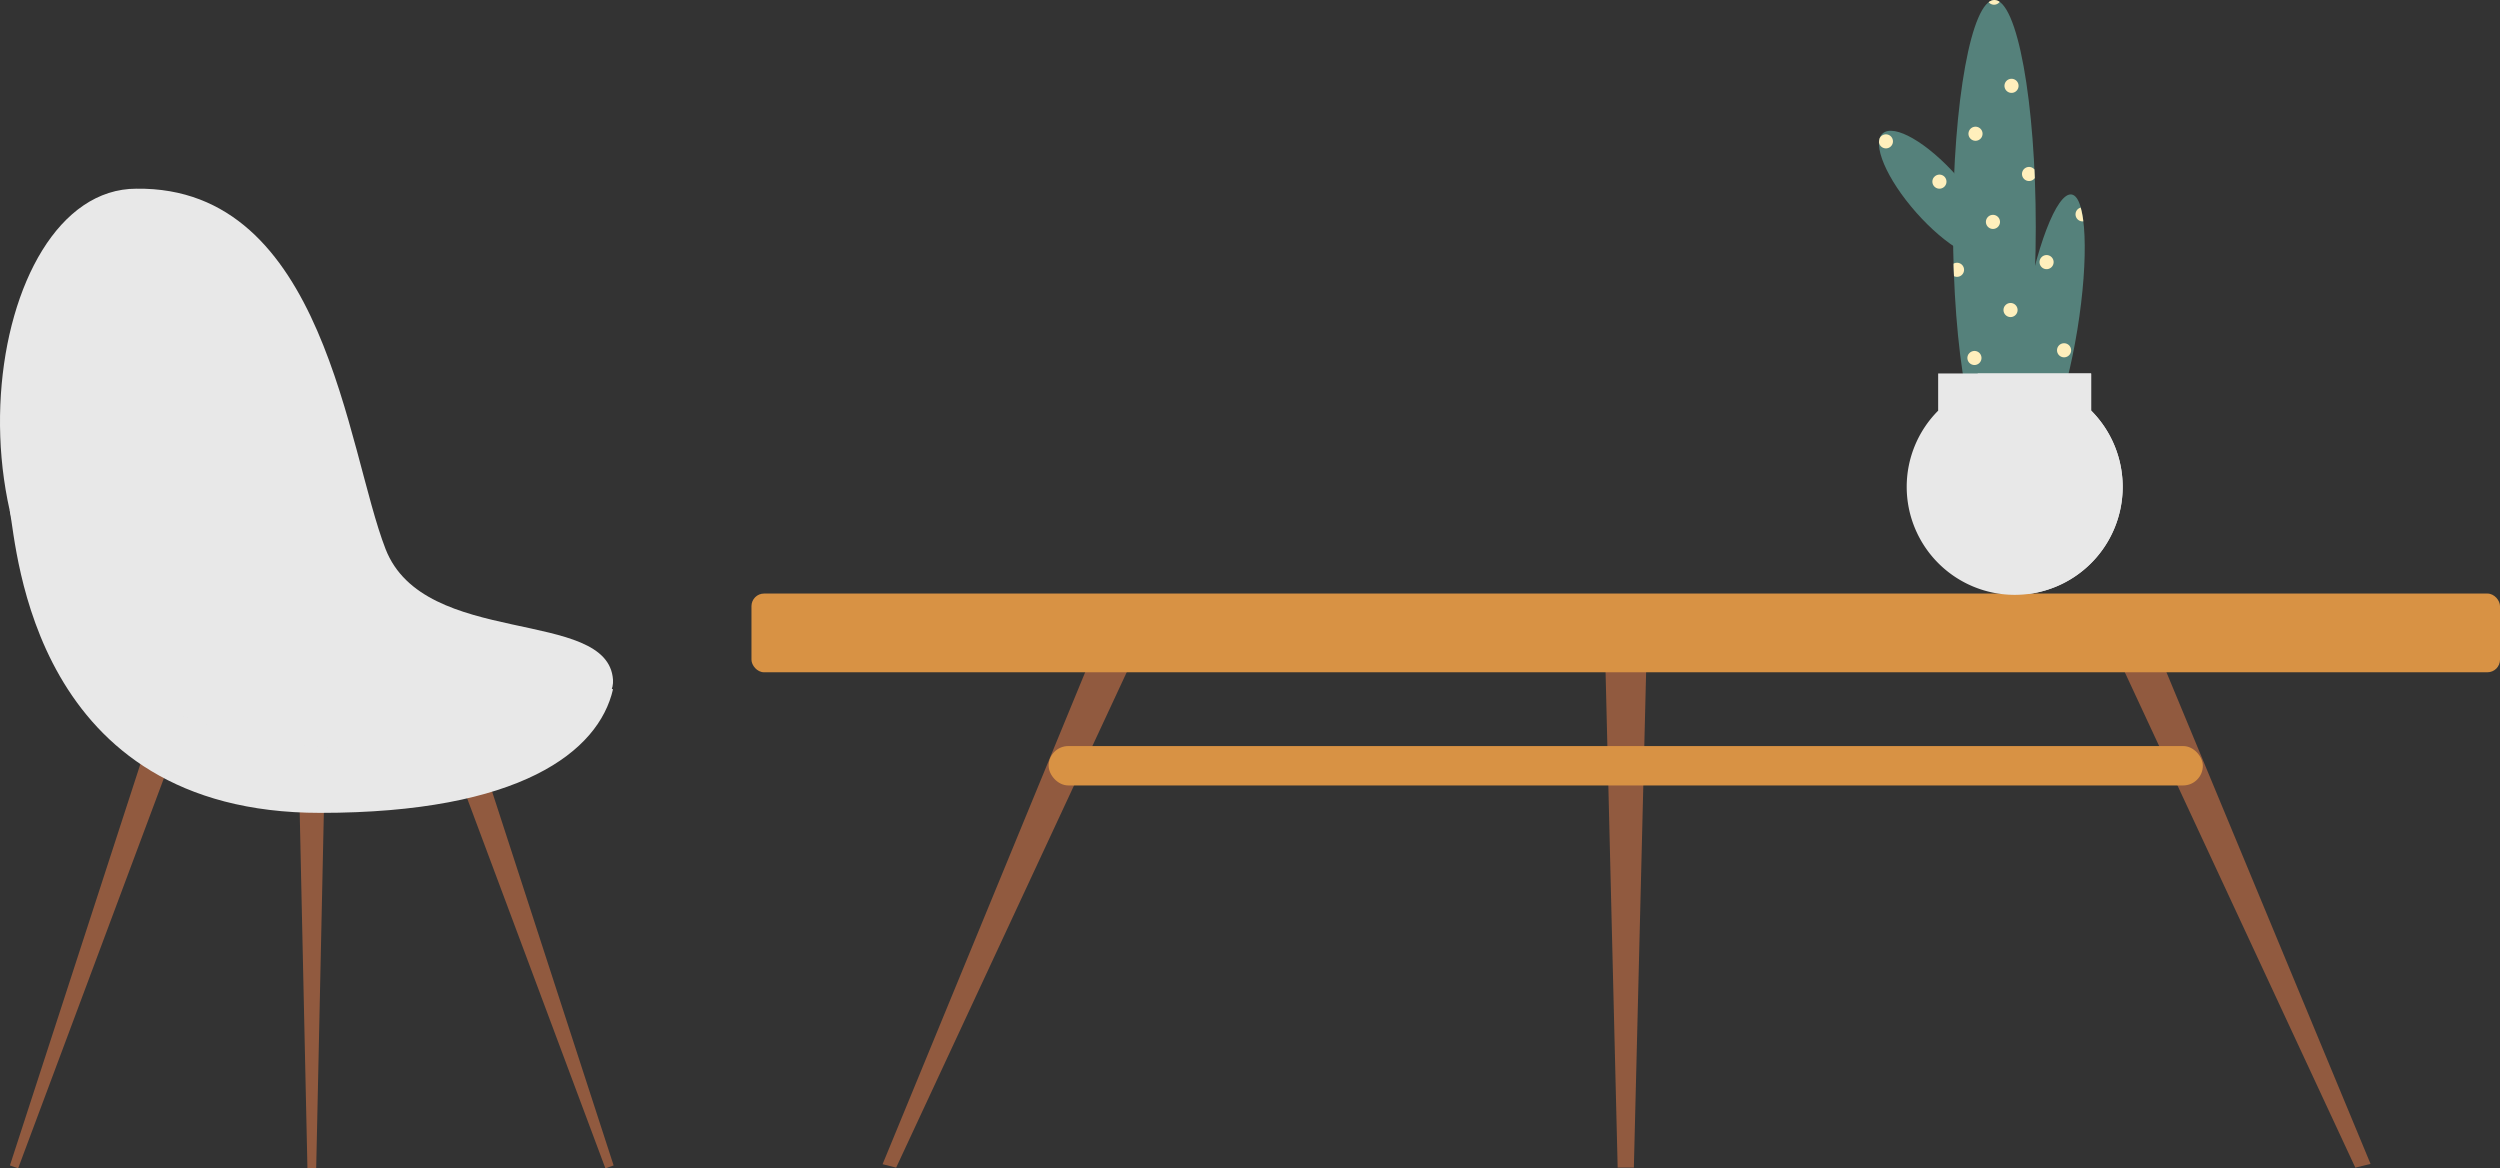
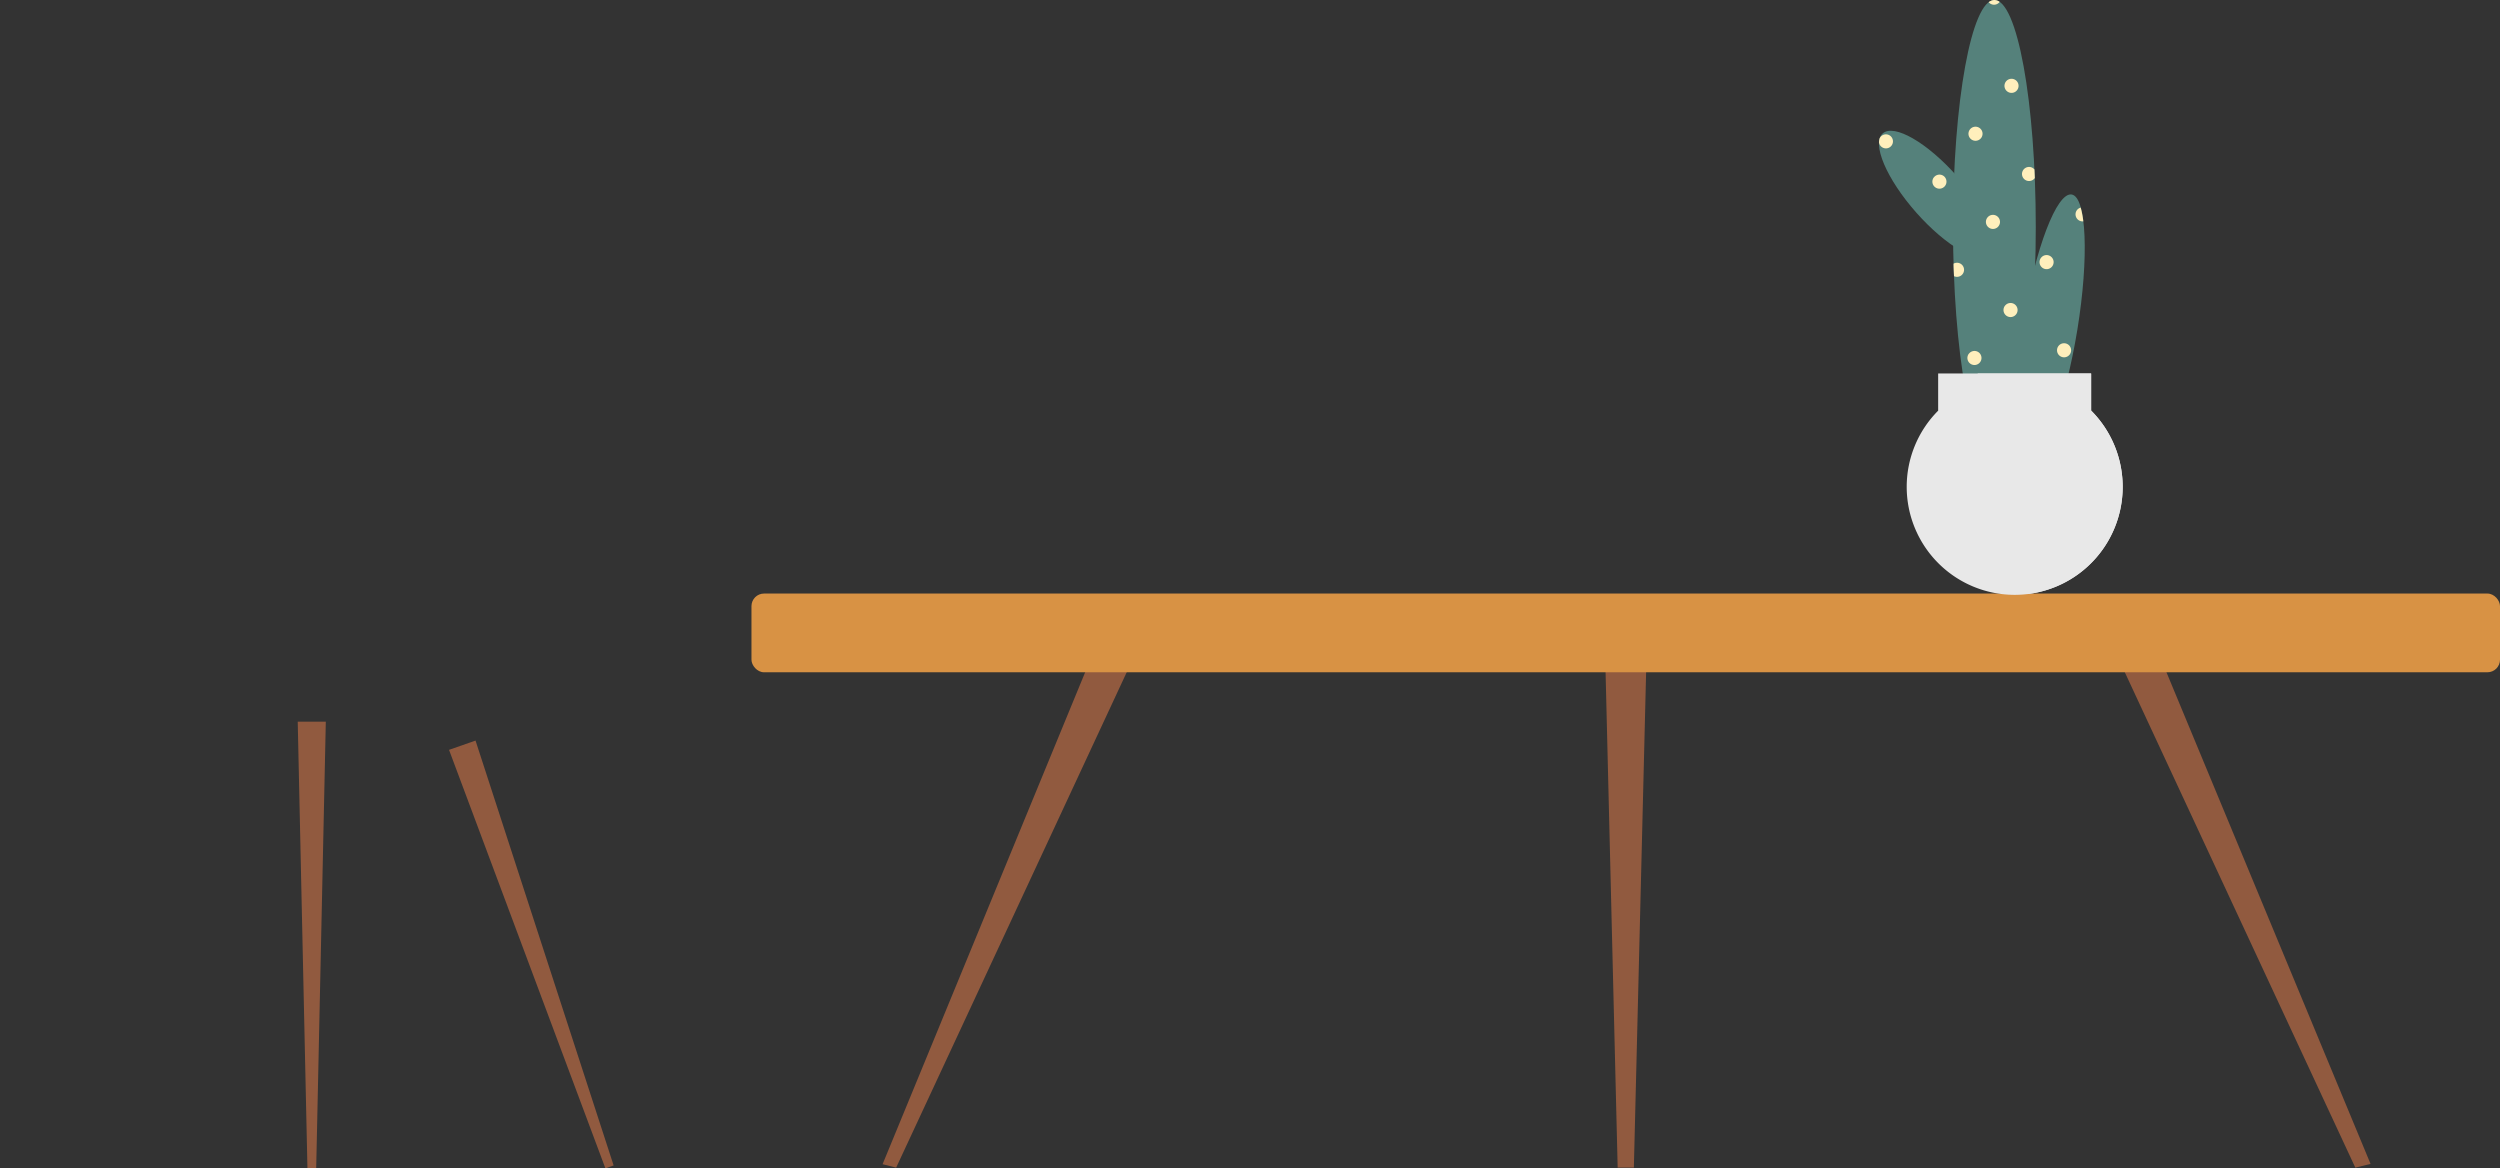
<svg xmlns="http://www.w3.org/2000/svg" viewBox="0 0 1011.41 472.66" width="100%" style="vertical-align: middle; max-width: 100%; width: 100%;">
  <rect x="0" y="0" width="1011.41" height="472.66" fill="#333333" stroke="none" />
  <g>
    <g>
-       <polygon points="7.34 472.66 4.01 471.5 59.88 299.61 70.6 303.36 7.34 472.66" fill="rgb(145,90,63)">
-      </polygon>
      <polygon points="127.92 472.66 124.38 472.66 120.45 291.97 131.81 291.97 127.92 472.66" fill="rgb(145,90,63)">
     </polygon>
      <polygon points="244.92 472.66 248.25 471.5 192.38 299.61 181.66 303.36 244.92 472.66" fill="rgb(145,90,63)">
     </polygon>
-       <path d="M248,278.86c-5.79,25.23-37.55,50-118.46,50C13.1,328.88,6.94,222,4,206.87S248,278.86,248,278.86Z" fill="rgb(232,232,232)">
-      </path>
-       <path d="M55.19,76.34C-7.45,76.33-27.28,231,51.82,279,118.92,319.66,250,304.4,248,275s-76.34-12.72-92-52.85S131.54,75.36,55.19,76.34Z" fill="rgb(232,232,232)">
-      </path>
      <path d="M952.88,472.38l6.16-1.51-90-216.8a8,8,0,0,0-9.21-4.42h0a8,8,0,0,0-5.38,11.21Z" fill="rgb(145,90,63)">
     </path>
      <path d="M654.45,472.38H661l5.15-208.15a8.05,8.05,0,0,0-8-8.05h-.73a8,8,0,0,0-8.05,8.05Z" fill="rgb(145,90,63)">
     </path>
      <path d="M362.55,472.38,357.06,471l89.36-217a8,8,0,0,1,9.21-4.42h0A8,8,0,0,1,461,260.86Z" fill="rgb(145,90,63)">
     </path>
      <rect x="304.02" y="240.12" width="707.39" height="31.85" rx="5.09" transform="translate(1315.43 512.1) rotate(-180)" fill="rgb(216, 146, 68)">
-      </rect>
-       <rect x="424.24" y="301.84" width="466.95" height="15.93" rx="7.96" transform="translate(1315.43 619.6) rotate(-180)" fill="rgb(216, 146, 68)">
     </rect>
      <ellipse cx="806.86" cy="91.87" rx="16.74" ry="91.87" fill="rgb(85, 129, 123)">
     </ellipse>
      <ellipse cx="829.53" cy="131.53" rx="53.54" ry="11.05" transform="translate(566.65 929.22) rotate(-80.77)" fill="rgb(85, 129, 123)">
     </ellipse>
      <ellipse cx="783.5" cy="78.65" rx="11.05" ry="32.96" transform="translate(144.43 538.7) rotate(-41.48)" fill="rgb(85, 129, 123)">
     </ellipse>
      <path d="M784.11,166.1v-15H846v15a43.69,43.69,0,1,1-61.85,0Z" fill="rgb(232,232,232)">
     </path>
      <path d="M820.29,240.33c-17-2.6-30.17-21-30.17-43.37,0-12.05,3.83-23,10-30.86v-15H846v15a43.69,43.69,0,0,1-25.67,74.23Z" fill="rgb(232,232,232)">
     </path>
      <path d="M809,.77v0A3.64,3.64,0,0,0,806.86,0a3.85,3.85,0,0,0-2.33.89,2.82,2.82,0,0,0,.47.44A2.85,2.85,0,0,0,809,.77ZM801.5,55.82a2.85,2.85,0,1,0-4,.56A2.85,2.85,0,0,0,801.5,55.82Zm-11.16,50.85c0,1.7.11,3.39.18,5.06a2.85,2.85,0,1,0-.18-5.06Zm-8-34.89a2.85,2.85,0,1,0,4-.57A2.84,2.84,0,0,0,782.37,71.78ZM804,88.06a2.85,2.85,0,1,0,4-.56A2.85,2.85,0,0,0,804,88.06Zm-7.49,55.05a2.85,2.85,0,1,0,4-.56A2.85,2.85,0,0,0,796.54,143.11ZM760.17,57.59a2.84,2.84,0,1,0,.54-2.1,4,4,0,0,0-.27.44A7,7,0,0,0,760.17,57.59ZM840.26,85a2.85,2.85,0,0,0,.57,4,2.77,2.77,0,0,0,2,.55,37.53,37.53,0,0,0-1.05-5.57A2.9,2.9,0,0,0,840.26,85ZM816.07,36.43a2.85,2.85,0,1,0-4,.57A2.84,2.84,0,0,0,816.07,36.43Zm7.08,35.67.06-.08c-.05-1.16-.1-2.32-.15-3.46a3.36,3.36,0,0,0-.47-.45,2.85,2.85,0,1,0,.56,4ZM832.77,140a2.85,2.85,0,1,0,4-.56A2.86,2.86,0,0,0,832.77,140Zm-21.66-16.28a2.85,2.85,0,1,0,4-.57A2.85,2.85,0,0,0,811.11,123.73Zm14.58-19.38a2.85,2.85,0,1,0,4-.57A2.83,2.83,0,0,0,825.69,104.35Z" fill="rgb(255, 239, 188)">
     </path>
    </g>
  </g>
</svg>